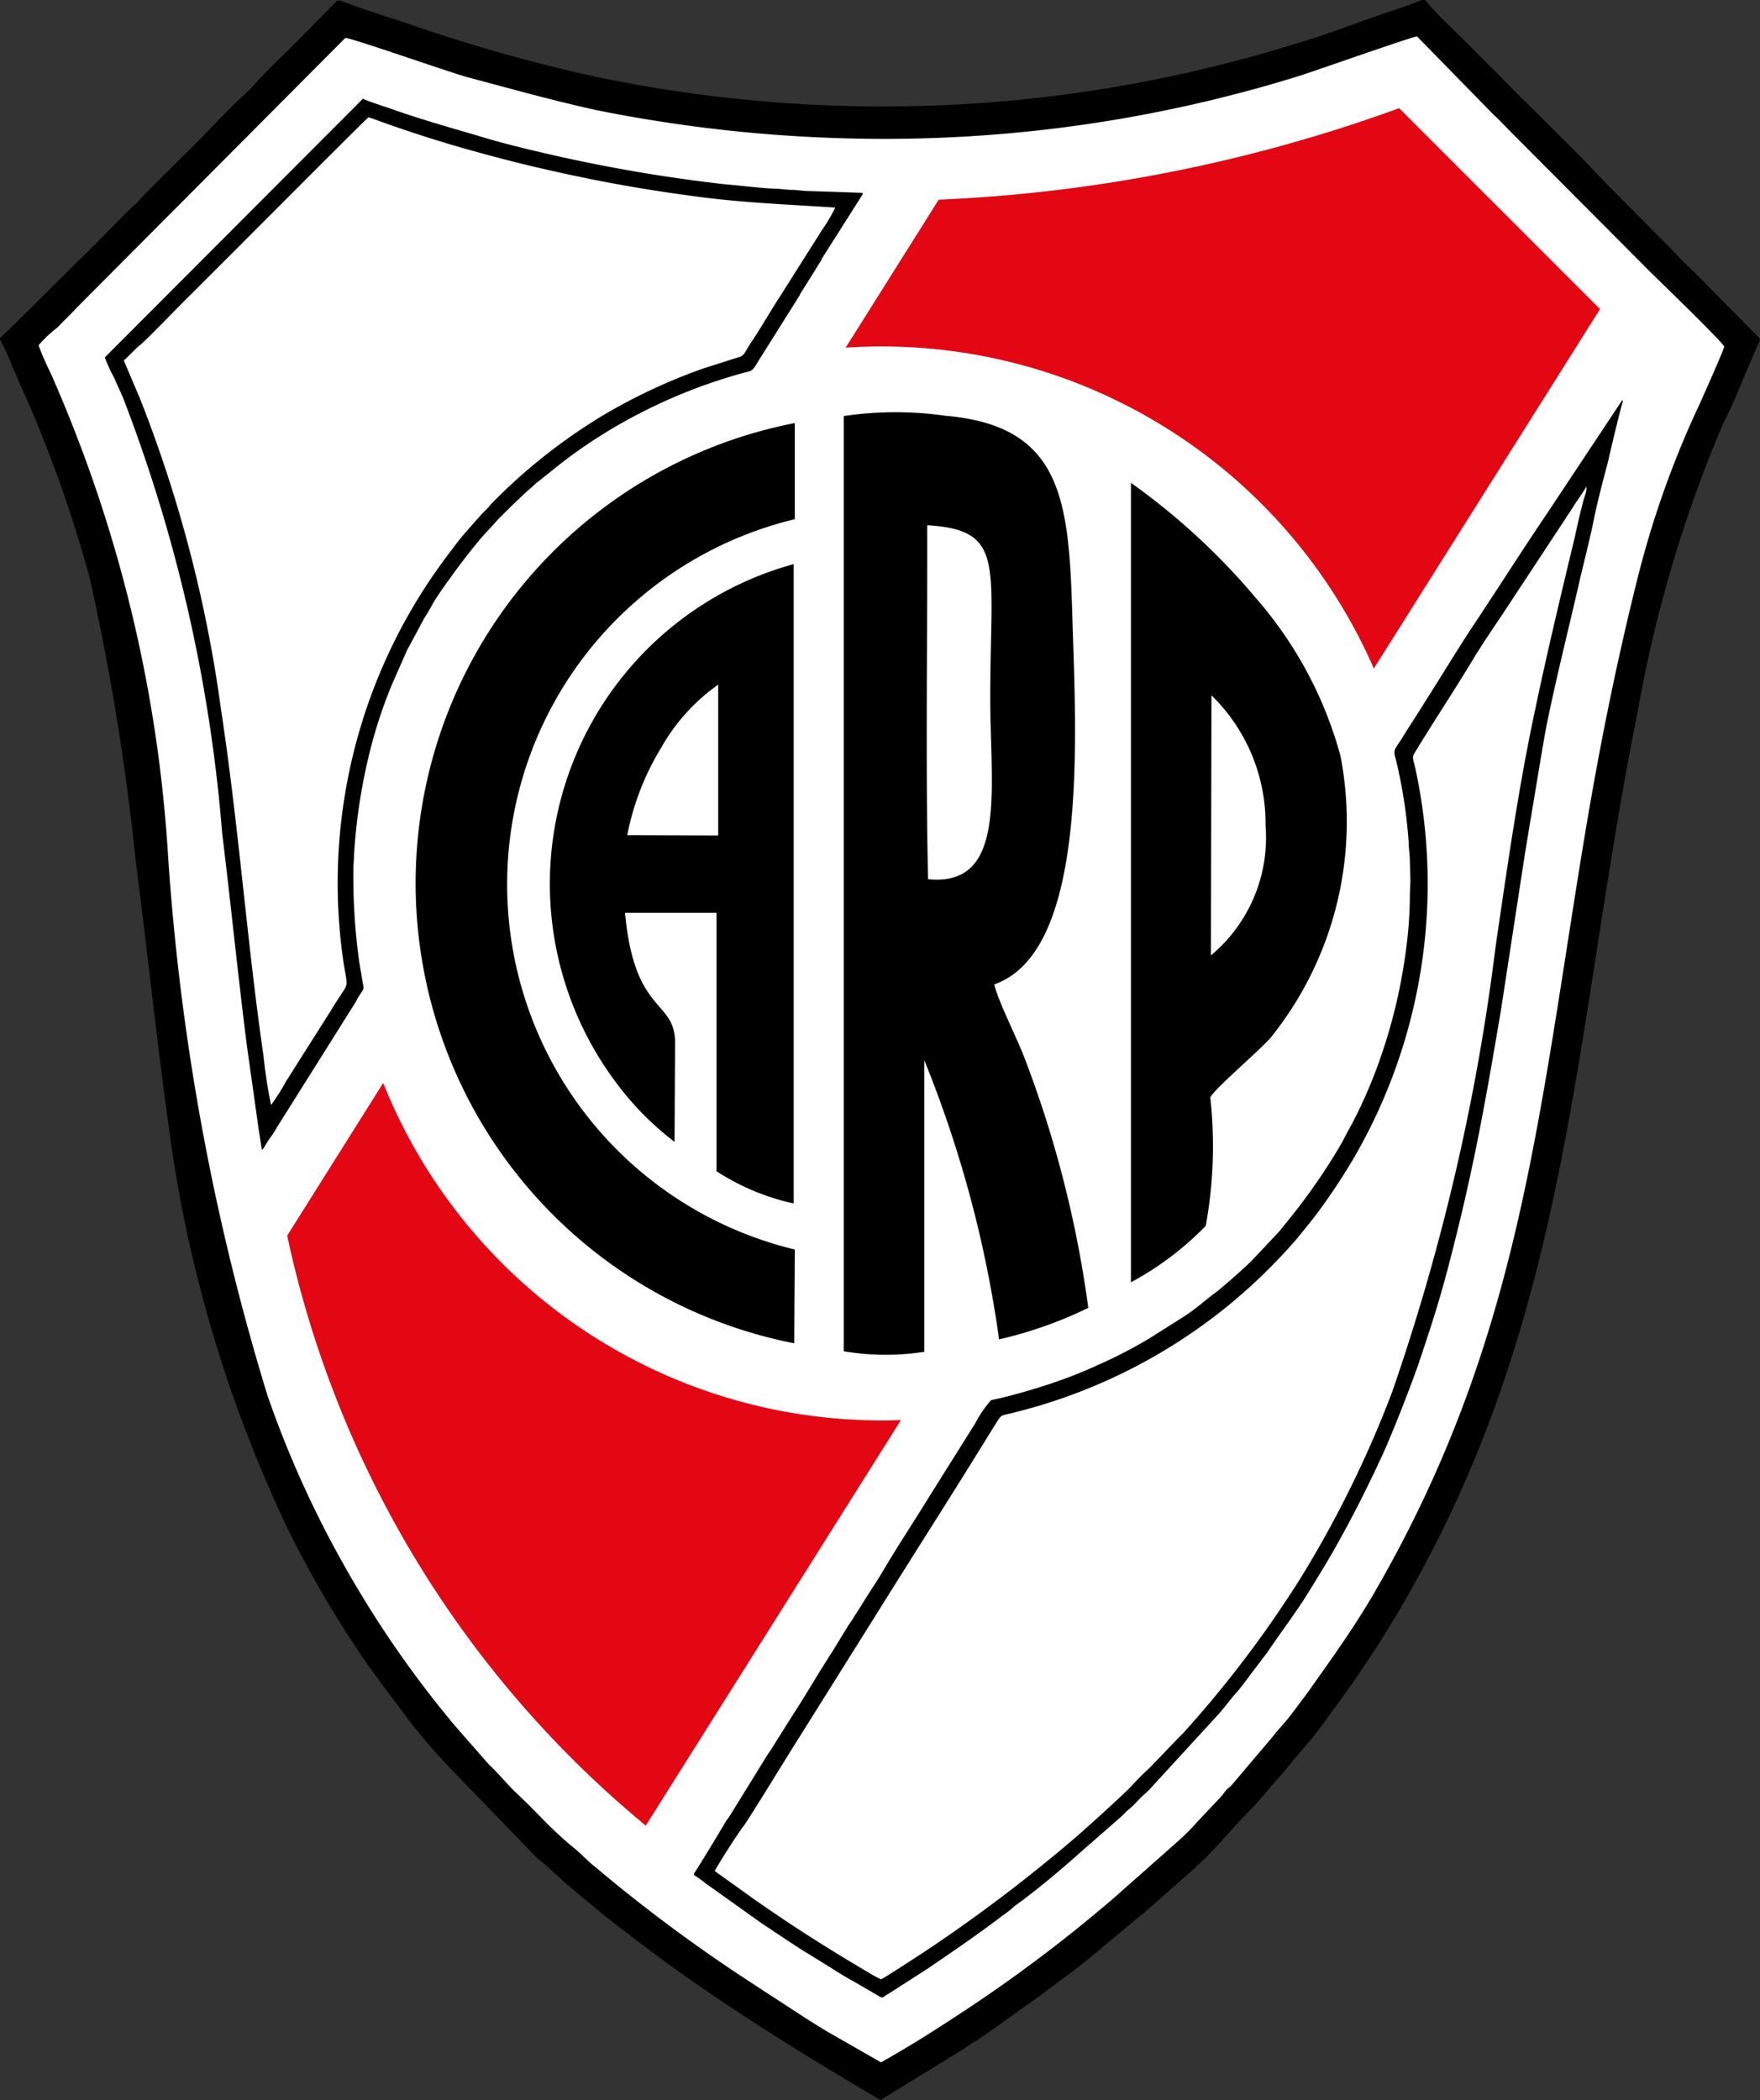
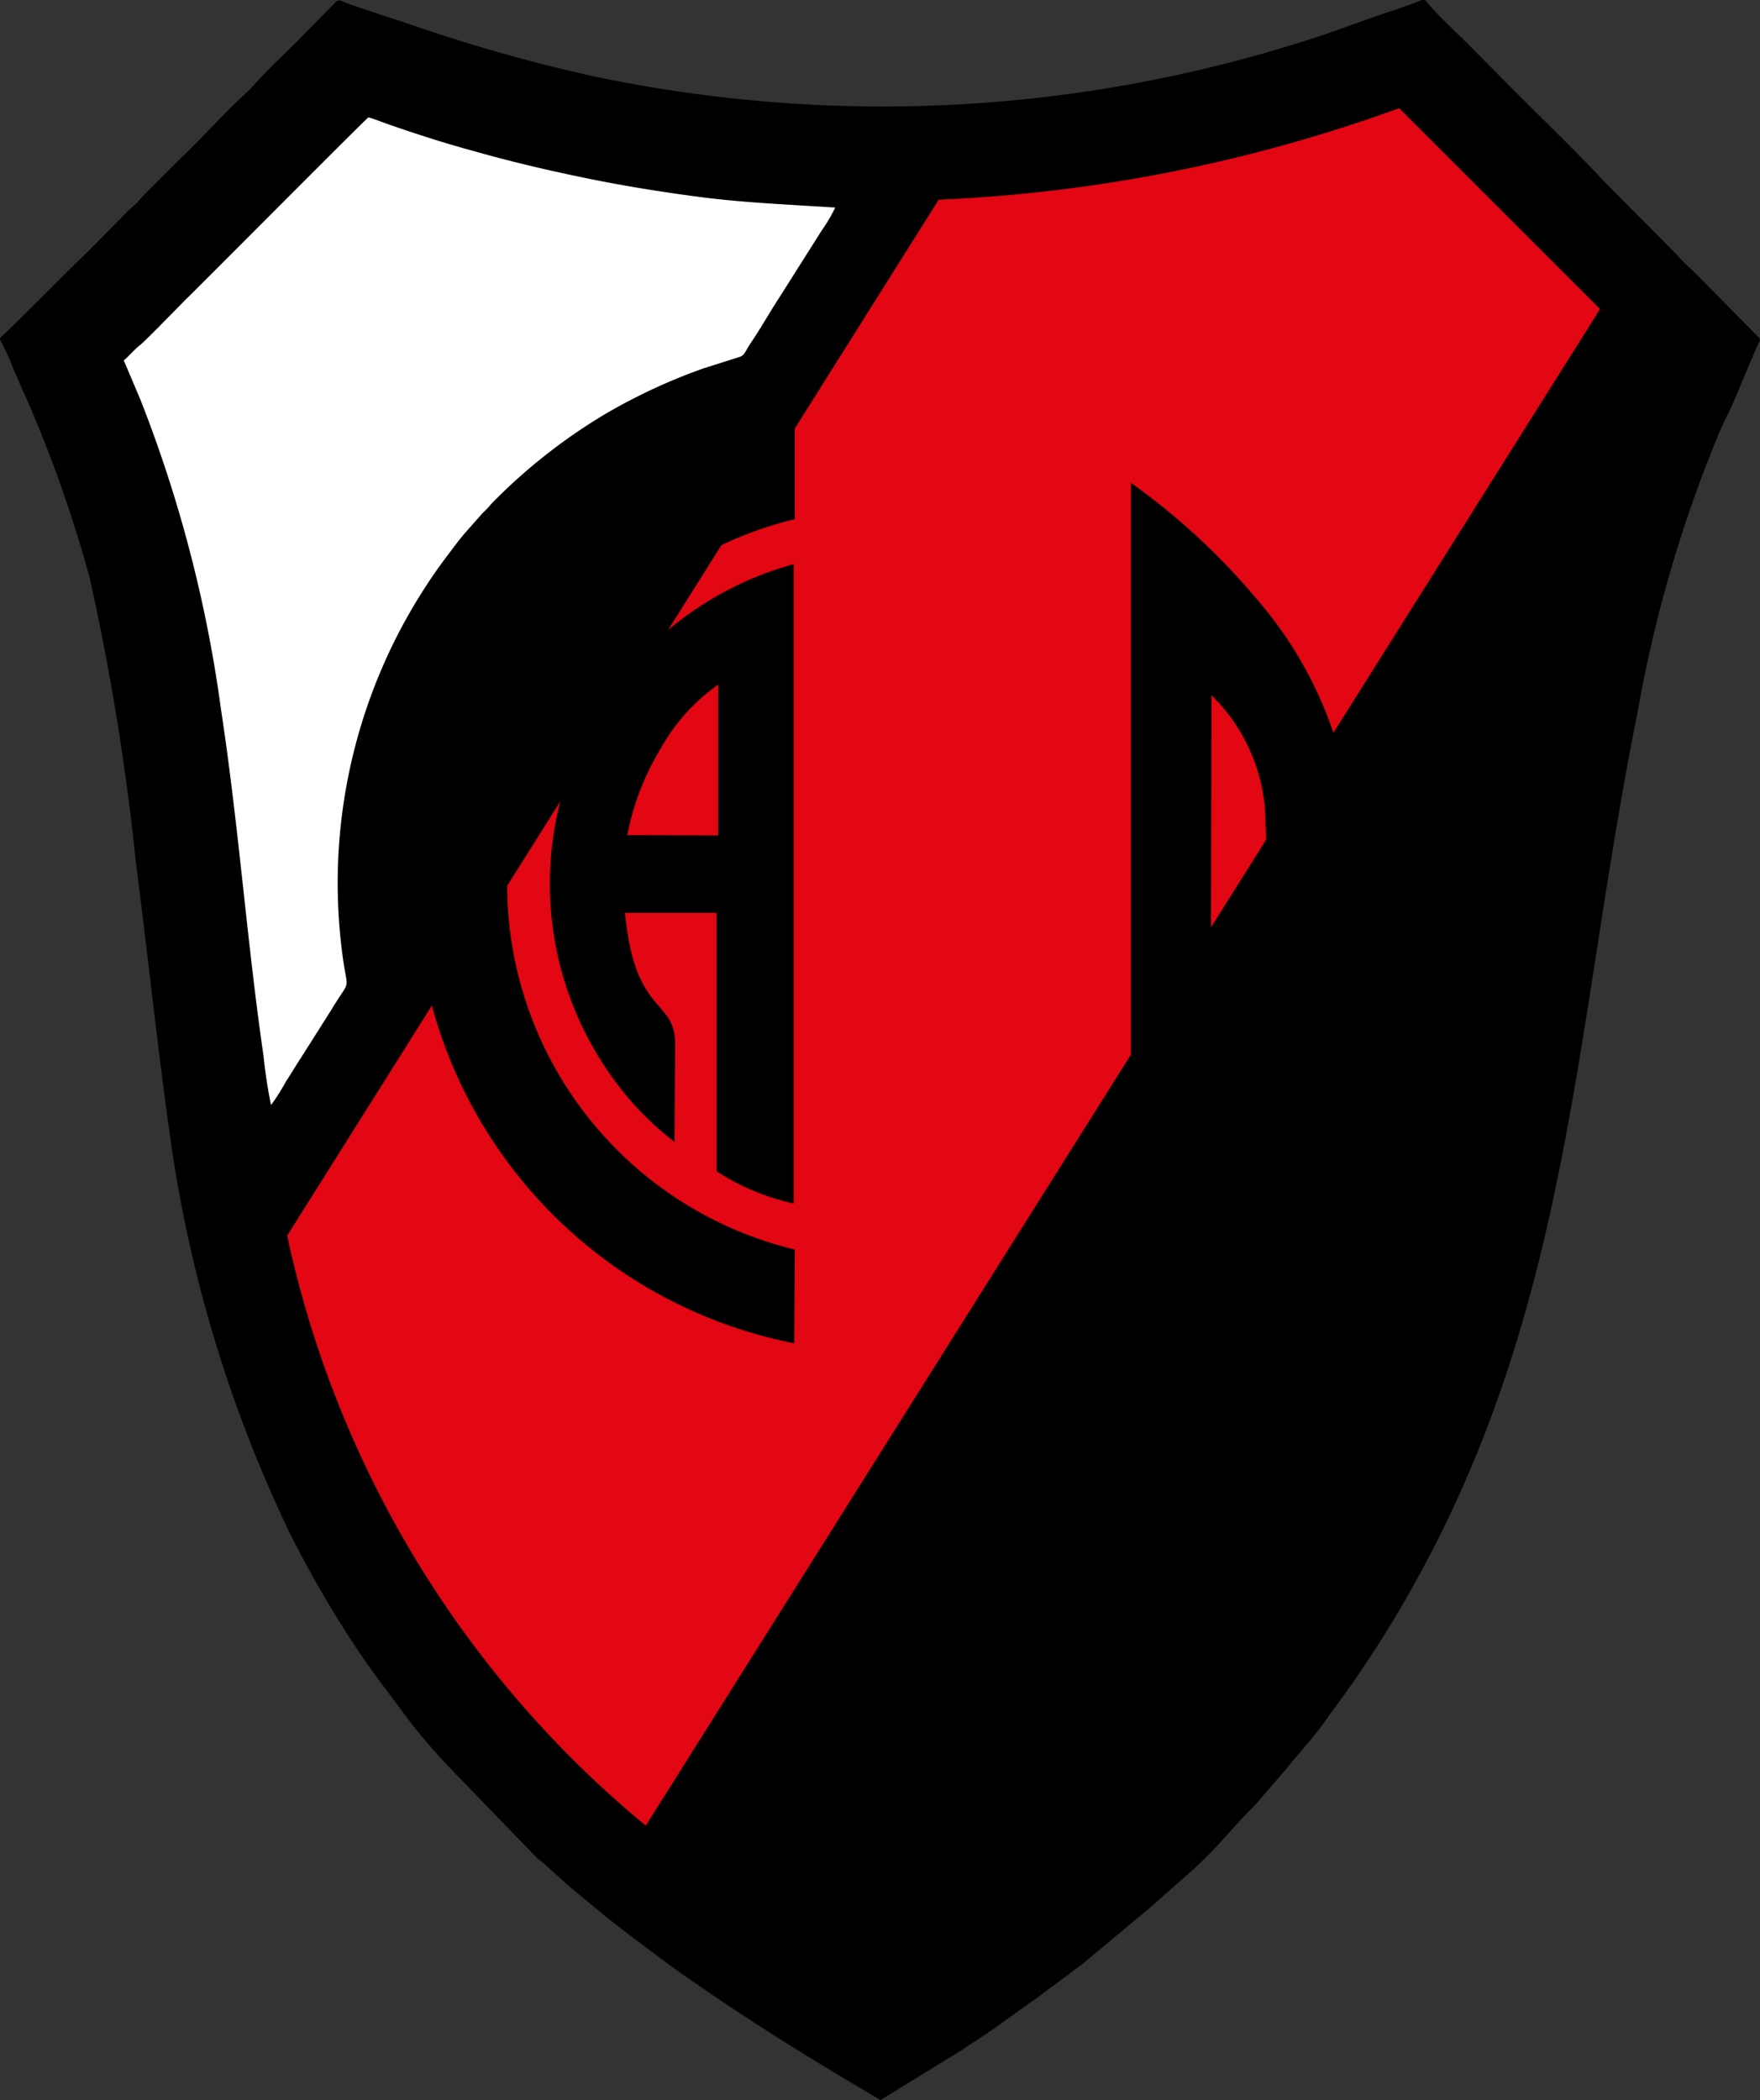
<svg xmlns="http://www.w3.org/2000/svg" width="22.332" height="26.648" viewBox="0 0 22.332 26.648">
  <rect x="0" y="0" width="22.332" height="26.648" fill="#333333" stroke="none" />
  <g id="Grupo_565" data-name="Grupo 565" transform="translate(-41.362 -0.05)">
    <path id="Trazado_1770" data-name="Trazado 1770" d="M41.362,4.337v.022a2.632,2.632,0,0,1,.161.351c.058.124.1.241.161.365A16.689,16.689,0,0,1,42.5,7.382a31.241,31.241,0,0,1,.584,3.593c.161,1.242.285,2.461.467,3.71a17.048,17.048,0,0,0,1.475,4.791,13.638,13.638,0,0,0,.964,1.643c.212.3.351.475.555.752a7.594,7.594,0,0,0,.548.635l1.088,1.125.066.051.212.19c.095.095.475.4.57.482.285.226.57.438.847.643.854.613,1.753,1.168,2.658,1.7l1.059-.65c.051-.036.1-.073.153-.1l.161-.11c.212-.146.394-.285.606-.431l.372-.278a.765.765,0,0,0,.08-.058c.051-.044.1-.073.153-.117l.7-.584.073-.058.621-.548c.314-.285.5-.54.767-.8l.416-.482c.168-.212.343-.387.526-.657a14.531,14.531,0,0,0,1.212-1.906c1.877-3.505,1.935-7.011,2.709-10.837a16.775,16.775,0,0,1,1.066-3.615c.058-.124.117-.234.168-.358.044-.1.285-.686.314-.73V4.344l-.789-.8c-.088-.088-.19-.175-.27-.27L61.7,2.336c-.285-.314-.9-.906-1.2-1.212L59.97.59C59.794.415,59.6.24,59.444.05H59.4c-.037.022-.314.117-.38.139-.336.11-.847.307-1.147.394a17.618,17.618,0,0,1-5.331.818,17.8,17.8,0,0,1-3.7-.394A21.152,21.152,0,0,1,46.452.32C46.4.306,45.729.087,45.685.057h-.044L45.116.59c-.183.183-.351.336-.533.54-.044.051-.088.088-.131.131-.212.19-.57.584-.8.8l-.27.27-.131.131c-.044.044-.088.088-.131.139s-.088.08-.139.131l-.533.54C42.37,3.336,41.42,4.3,41.362,4.337Z" />
-     <path id="Trazado_1771" data-name="Trazado 1771" d="M50.763,12.812a3.639,3.639,0,0,0,.153.351,17.806,17.806,0,0,1,1.49,6.12,30.178,30.178,0,0,0,1.263,6.857,13.041,13.041,0,0,0,.942,2.1,13.359,13.359,0,0,0,1.446,2.1l.416.475c.124.117.2.212.314.329.343.321.445.467.774.738.066.051.183.175.27.241l.131.11a20.1,20.1,0,0,0,1.913,1.4c.1.066.212.139.307.2.2.131.409.27.621.394l.65.372c.453-.256.8-.482,1.227-.767a18.769,18.769,0,0,0,1.731-1.322l.8-.708a2.815,2.815,0,0,0,.256-.256l.248-.263a1.066,1.066,0,0,0,.117-.139c.029-.029.037-.029.066-.058l.526-.621c.073-.095.153-.175.226-.27l.219-.292c.278-.394.555-.774.818-1.22,1.848-3.169,2.089-5.952,2.673-9.516.19-1.161.409-2.264.686-3.374a12.072,12.072,0,0,1,.8-2.249c.051-.117.278-.621.307-.716-.058-.095-.825-.833-.971-.979l-1.709-1.716c-.088-.088-.161-.168-.248-.248l-.971-.993c-.073.007-1.315.445-1.49.5a17.713,17.713,0,0,1-5.2.8,18.51,18.51,0,0,1-3.724-.365c-.562-.124-1.081-.27-1.629-.416-.219-.058-1.475-.5-1.555-.5l-3.41,3.425c-.08.088-.161.161-.241.248A1.506,1.506,0,0,0,50.763,12.812Z" transform="translate(-8.912 -8.38)" fill="#fff" />
    <path id="Trazado_1772" data-name="Trazado 1772" d="M111.378,40.735l8.267-13.145a19.5,19.5,0,0,0,5.842-1.161l2.549,2.549L115.928,48.221A13.333,13.333,0,0,1,111.378,40.735Z" transform="translate(-66.372 -25.006)" fill="#e30613" />
-     <circle id="Elipse_135" data-name="Elipse 135" cx="6.814" cy="6.814" r="6.814" transform="translate(45.736 4.446)" fill="#fff" />
-     <path id="Trazado_1773" data-name="Trazado 1773" d="M247.06,100.614v11.867a3.2,3.2,0,0,0,1.022.007v-3.7a14.838,14.838,0,0,1,.949,3.542,5.279,5.279,0,0,0,1.132-.4,14.136,14.136,0,0,0-.8-3.147c-.1-.27-.336-.723-.394-.957,1.2-.416,1.037-3.155.993-4.623-.044-1.5-.11-2.461-1.607-2.592A4.507,4.507,0,0,0,247.06,100.614Zm1.059,1.782V102c1,.058.8.5.8,2.191,0,1.161.219,2.4-.789,2.3C248.1,105.23,248.119,103.7,248.119,102.4Z" transform="translate(-194.992 -95.285)" />
    <path id="Trazado_1774" data-name="Trazado 1774" d="M317.076,127.916a3.9,3.9,0,0,0,.949-.716,5.615,5.615,0,0,0,.058-1.629c.051-.11.621-.592.767-.76a4.374,4.374,0,0,0,.884-3.578,5.071,5.071,0,0,0-1.073-2,8.519,8.519,0,0,0-1.585-1.461Zm1.015-4.148.007-3.3a2.271,2.271,0,0,1,.686,1.65A1.946,1.946,0,0,1,318.091,123.768Z" transform="translate(-261.364 -111.595)" />
    <path id="Trazado_1775" data-name="Trazado 1775" d="M147.468,114.857l.007-1.19a4.766,4.766,0,0,1,0-9.267v-1.22a5.949,5.949,0,0,0-.007,11.677Z" transform="translate(-96.028 -97.762)" />
    <path id="Trazado_1776" data-name="Trazado 1776" d="M176.973,144.888l.007-1.285c-.022-.526-.518-.343-.635-1.621h1.161v3.279a2.97,2.97,0,0,0,.979.409v-8.113a4.206,4.206,0,0,0-2.264,6.565A3.757,3.757,0,0,0,176.973,144.888Zm-.6-3.892a3.354,3.354,0,0,1,.431-1.11,2.458,2.458,0,0,1,.723-.8V141Z" transform="translate(-127.052 -130.349)" />
    <path id="Trazado_1777" data-name="Trazado 1777" d="M68.893,37.519h0c.029-.022.044-.066.066-.095a1.072,1.072,0,0,1,.066-.095,1.072,1.072,0,0,0,.058-.095l.964-1.534a.729.729,0,0,0,.058-.1c.088-.146.088-.1.066-.212l-.044-.263a7.861,7.861,0,0,1-.073-1.183c0-.051.007-.088.007-.146a7.217,7.217,0,0,1,.241-1.482,6.1,6.1,0,0,1,.241-.7l.19-.431.219-.409c.044-.066.08-.131.117-.2.073-.117.146-.219.226-.329.124-.175.241-.321.372-.482l.226-.248.153-.153.161-.153c.051-.051.11-.095.161-.146l.175-.139a6.31,6.31,0,0,1,.73-.519,6.76,6.76,0,0,1,1.753-.752c.08-.022.088-.007.168-.146l.482-.767L75.7,26.7c.015-.015.015-.029.029-.051l.183-.292.058-.095A.182.182,0,0,0,76,26.207l.519-.818c-.015-.029.007-.007-.029-.015l-.657-.022c-.066,0-.153-.015-.219-.015s-.153-.015-.226-.015c-.168-.007-.467-.044-.643-.058a20.145,20.145,0,0,1-2.4-.424c-.248-.058-.5-.124-.745-.2-.307-.088-.781-.226-1.081-.336-.044-.015-.307-.1-.343-.124h0L66.9,27.463a1.981,1.981,0,0,0,.117.256c.037.088.08.175.117.263A19.714,19.714,0,0,1,68.389,33.5c.11.9.2,1.8.314,2.7l.139.986C68.856,37.293,68.878,37.417,68.893,37.519Z" transform="translate(-24.208 -22.878)" />
    <path id="Trazado_1778" data-name="Trazado 1778" d="M71.529,31.756l.212.5a16.9,16.9,0,0,1,1.022,3.929c.226,1.482.329,2.95.54,4.4a6.238,6.238,0,0,0,.095.621,2.671,2.671,0,0,0,.19-.3c.066-.1.124-.2.19-.3l.38-.6c.263-.438.212-.2.146-.708a6.9,6.9,0,0,1,1.351-5.09c.066-.088.131-.175.2-.256l.219-.248.058-.058a.532.532,0,0,0,.058-.066,7.134,7.134,0,0,1,1.431-1.132,7.256,7.256,0,0,1,1.271-.592l.438-.139c.08-.022.073-.058.161-.19.124-.183.234-.38.358-.57l.54-.854a2.052,2.052,0,0,0,.168-.285c-.562-.037-1.088-.058-1.636-.124-.518-.066-1.022-.146-1.519-.248s-.964-.212-1.424-.343c-.372-.1-.811-.241-1.176-.372-.058-.022-.117-.044-.168-.058-.051.036-2.169,2.169-2.315,2.308-.095.095-.475.489-.577.577C71.682,31.6,71.558,31.741,71.529,31.756Z" transform="translate(-28.597 -27.134)" fill="#fff" />
    <path id="Trazado_1779" data-name="Trazado 1779" d="M210.579,116.262v.022a1.688,1.688,0,0,1,.139.1l.716.511c.168.11.445.3.592.387l.307.19c.088.058.2.124.307.183l.3.175h.007l.007.007h.022a.508.508,0,0,1,.066-.044l.5-.321c.321-.219.643-.438.949-.672a1.608,1.608,0,0,0,.131-.1c.036-.037.088-.066.131-.1.241-.183.5-.4.723-.6l.526-.46.058-.058c.022-.022.037-.029.058-.051.044-.036.073-.073.117-.117s.08-.073.117-.11l.884-.964c.073-.08.139-.175.212-.256s.139-.175.2-.256l.2-.263c.168-.248.307-.431.475-.686.11-.175.248-.4.351-.577.226-.4.351-.643.555-1.066.015-.029.022-.051.036-.08.139-.278.409-.979.5-1.241.146-.431.263-.789.38-1.234.314-1.2.46-2.016.672-3.272l.307-2c.022-.131.044-.27.066-.4.066-.387.131-.8.2-1.183.131-.65.285-1.249.431-1.891.058-.248.124-.5.175-.752.044-.219.124-.526.183-.745,0-.015.168-.716.183-.745v-.022h-.007l-.964,1.453c-.321.475-.635.971-.957,1.453-.168.256-.394.628-.562.891-.08.131-.2.314-.278.438-.124.212-.153.175-.109.329a6.337,6.337,0,0,1,.161,1.044c0,.073.015.161.015.234l.007.234c0,.08-.007.146-.007.234a5.222,5.222,0,0,1-.051.679,6.847,6.847,0,0,1-.387,1.534,6.121,6.121,0,0,1-.3.665c-.058.1-.11.212-.168.307a7.725,7.725,0,0,1-.592.854c-.036.044-.117.146-.161.2l-.351.372c-.088.088-.351.321-.445.394-.139.1-.263.219-.416.314l-.438.277a5.869,5.869,0,0,1-.635.329c-.11.051-.226.1-.343.146a7.6,7.6,0,0,1-.927.285c-.029.007-.073.015-.1.022a1.439,1.439,0,0,0-.2.292l-.6.957c-.175.285-.387.606-.555.891-.058.1-.117.19-.183.292s-.124.2-.19.3c-.029.051-.066.1-.095.146l-.183.3c-.168.256-.343.562-.511.818l-.234.372c-.029.051-.058.088-.095.146l-.46.745a.633.633,0,0,1-.051.073c-.015.022-.029.051-.044.073C210.9,115.744,210.6,116.24,210.579,116.262Z" transform="translate(-160.41 -92.442)" />
-     <path id="Trazado_1780" data-name="Trazado 1780" d="M215.63,136.185l.5.358c.489.343.949.635,1.461.935a1.447,1.447,0,0,0,.146.08c.022,0,.475-.3.533-.336a19.881,19.881,0,0,0,1.979-1.5l.285-.256c.08-.073.336-.307.394-.372s.146-.153.219-.219l.372-.387.058-.058a14.137,14.137,0,0,0,1.5-1.986,13.907,13.907,0,0,0,1.147-2.337,27.611,27.611,0,0,0,1.314-5.66c.146-.993.292-2.03.5-2.994.146-.7.321-1.431.489-2.132.029-.117.051-.234.08-.351l.044-.175c.015-.051.051-.139.036-.175-.044.08-.124.183-.175.27l-.9,1.366c-.124.183-.241.358-.358.548-.219.365-.475.752-.694,1.11-.1.168-.08.088-.029.336a6.931,6.931,0,0,1-.767,4.842,7.8,7.8,0,0,1-.54.811l-.2.248a7.09,7.09,0,0,1-.92.891,6.944,6.944,0,0,1-2.724,1.336c-.146.037-.1,0-.241.219-.453.738-.935,1.49-1.395,2.227L216.7,134.49c-.226.358-.467.76-.694,1.11C215.951,135.659,215.645,136.141,215.63,136.185Z" transform="translate(-165.198 -112.393)" fill="#fff" />
  </g>
</svg>